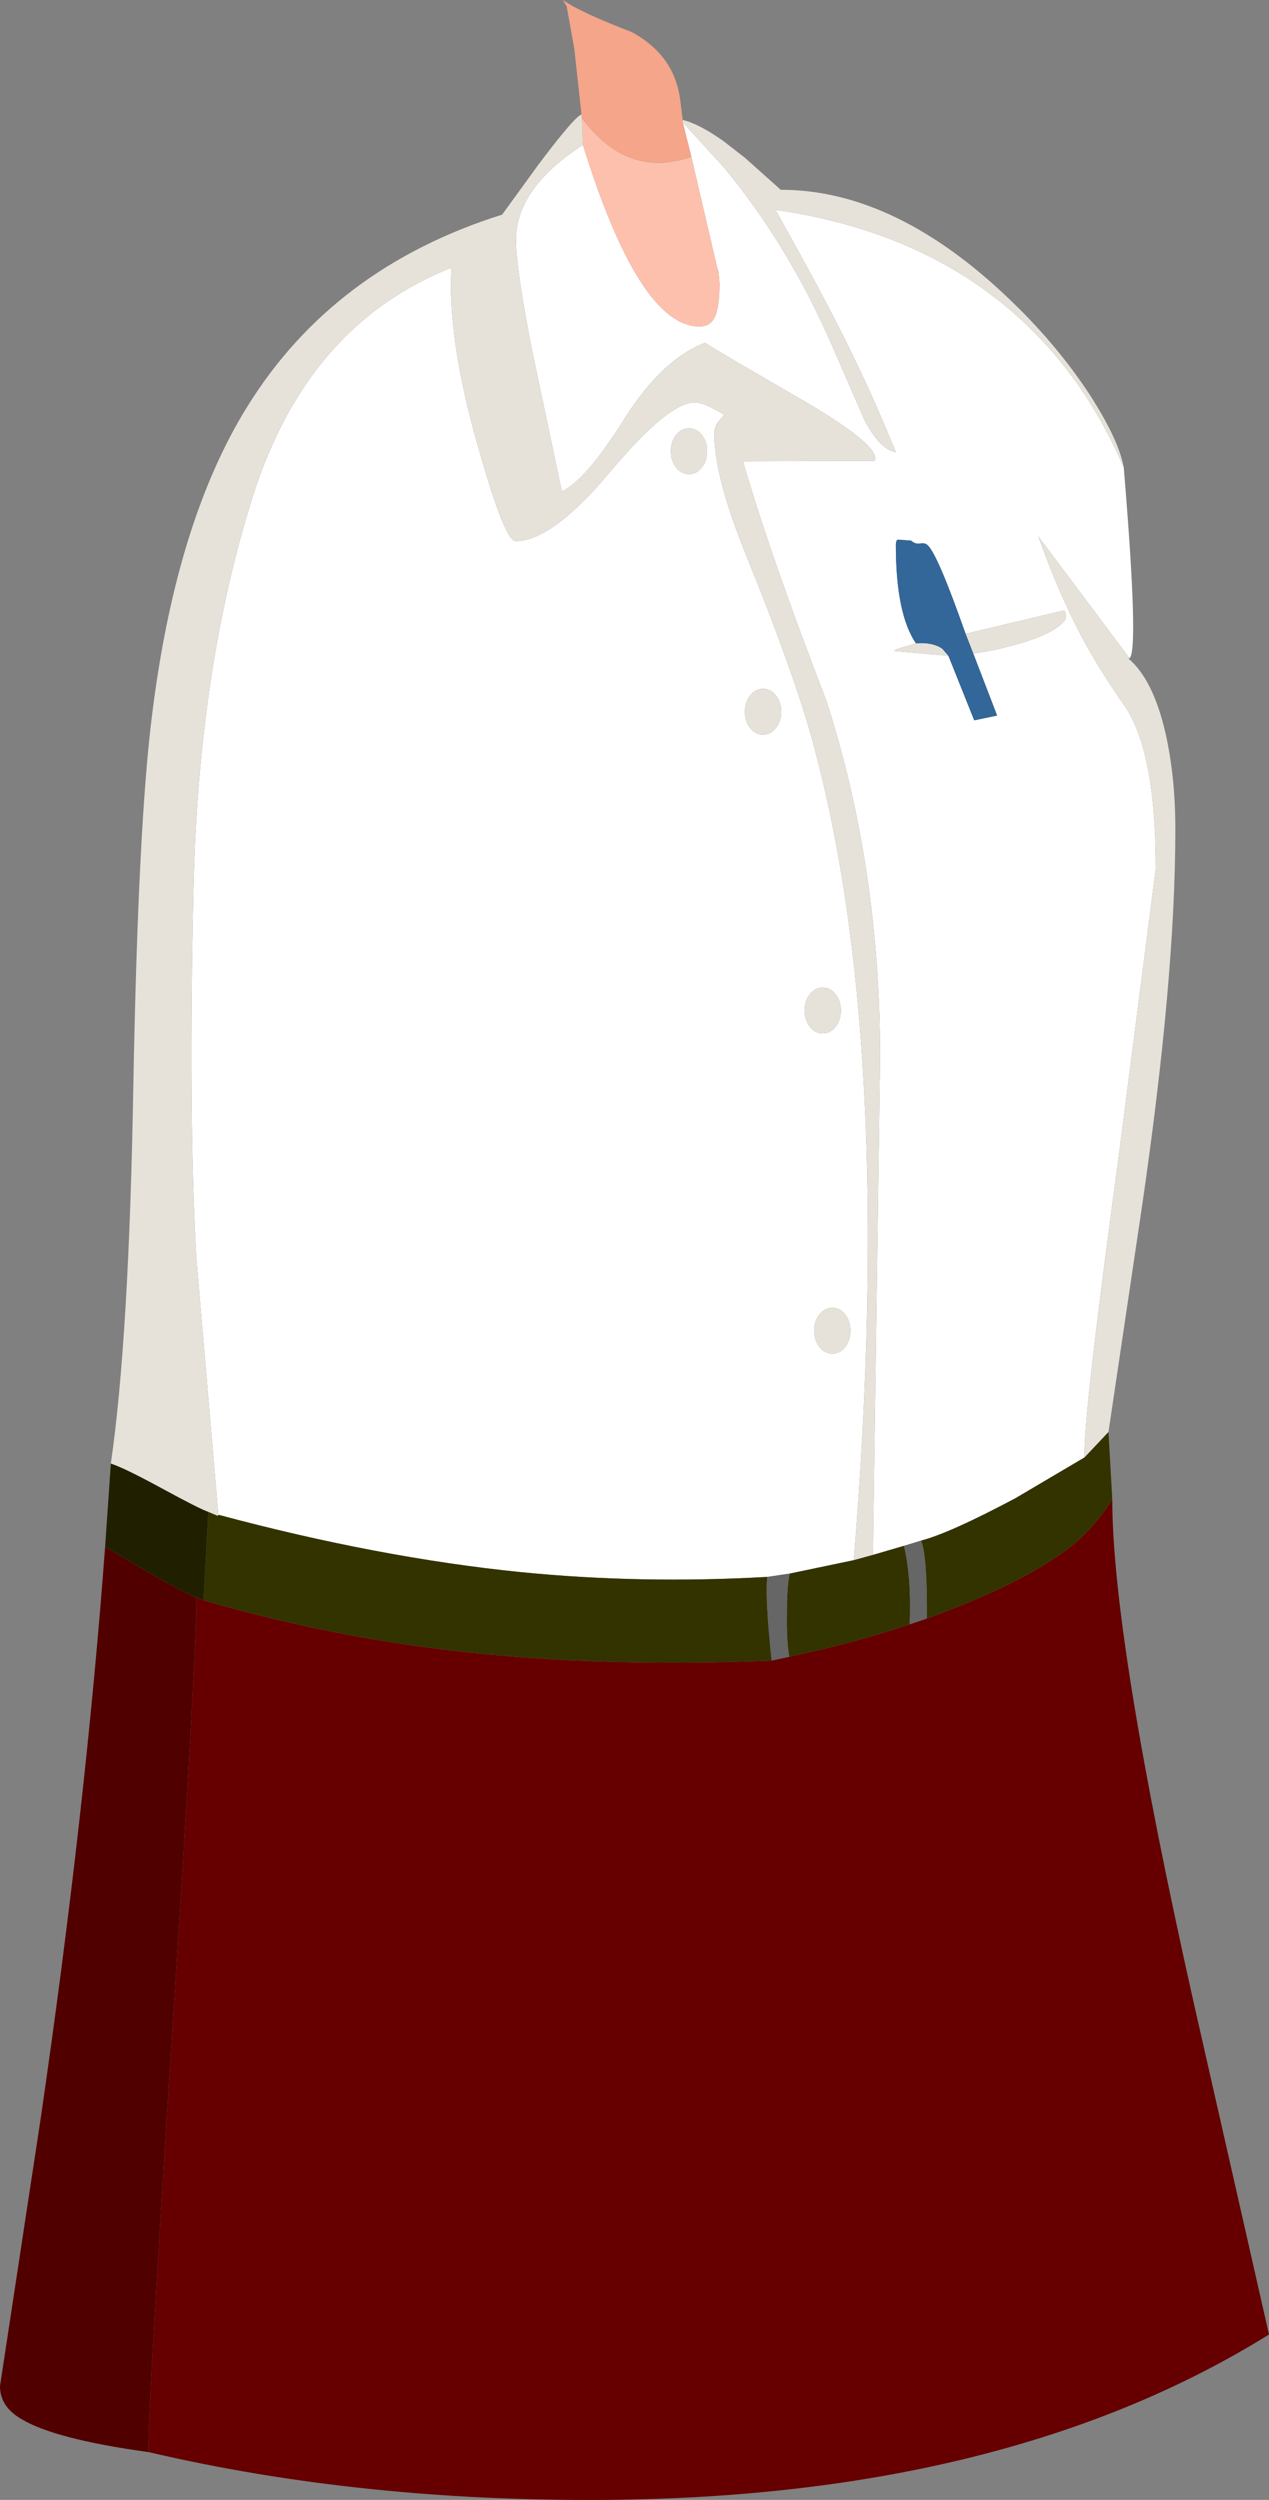
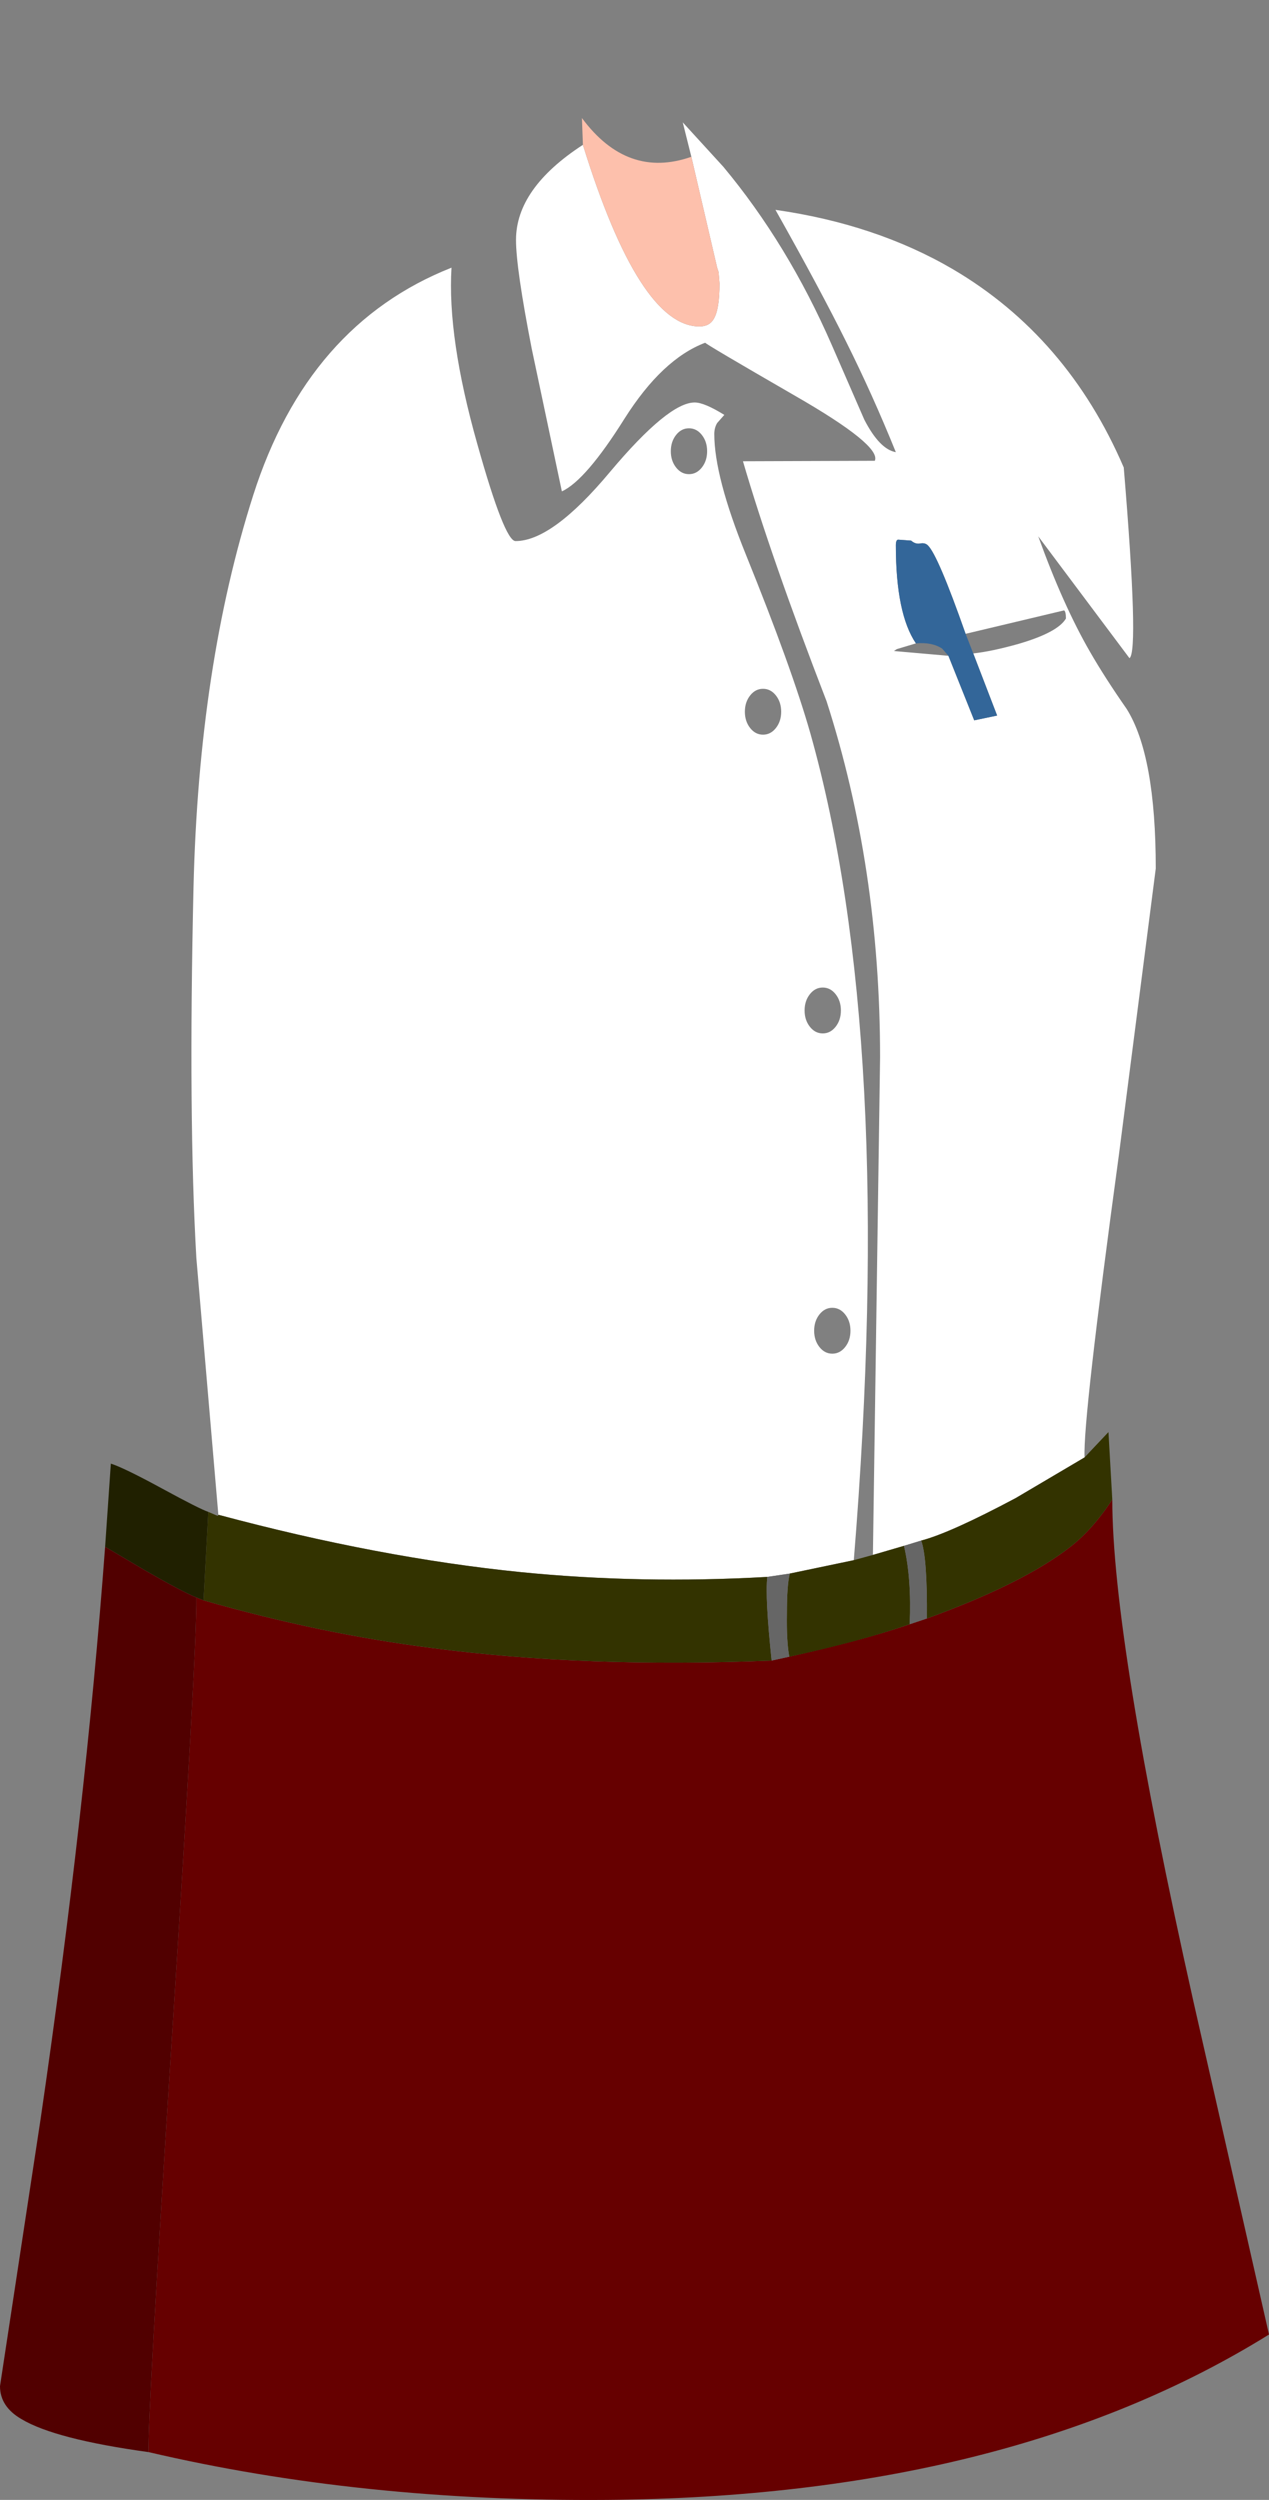
<svg xmlns="http://www.w3.org/2000/svg" height="261.5px" width="132.8px">
  <rect width="100%" height="100%" fill="#808080" stroke="none" />
  <g transform="matrix(1.0, 0.0, 0.0, 1.0, -0.55, 12.35)">
    <path d="M118.15 36.55 Q119.75 55.8 118.75 56.5 L109.2 43.75 Q111.8 50.95 114.6 55.8 116.15 58.5 118.45 61.8 121.5 66.65 121.5 78.5 L117.65 108.4 Q113.85 136.3 114.05 140.1 L106.85 144.35 Q100.0 148.0 96.95 148.8 L95.15 149.35 91.9 150.3 92.65 98.25 Q92.65 78.4 87.05 61.0 81.25 46.0 78.3 35.9 L92.1 35.85 Q92.8 34.25 83.75 29.05 74.4 23.65 74.35 23.5 69.85 25.2 65.9 31.45 61.85 37.9 59.35 39.05 L56.2 24.15 Q54.55 15.7 54.55 12.75 54.55 7.35 61.55 2.8 67.45 21.8 73.75 21.8 74.8 21.8 75.25 21.0 75.85 20.0 75.85 17.3 L75.75 16.1 75.6 15.65 72.9 4.05 72.0 0.45 76.25 5.1 Q83.0 13.2 87.6 23.75 L91.0 31.55 Q92.6 34.65 94.3 34.95 91.85 28.9 89.1 23.4 86.4 17.95 81.7 9.6 92.2 11.1 100.25 15.8 112.25 22.85 118.15 36.55 M101.6 53.95 Q98.7 45.7 97.65 44.7 97.35 44.4 96.85 44.5 96.35 44.6 95.9 44.2 L94.55 44.1 Q94.3 44.1 94.3 44.7 94.3 51.85 96.4 54.95 L94.4 55.55 94.1 55.75 99.8 56.25 102.5 63.0 104.9 62.5 102.4 56.0 Q104.3 55.8 107.15 55.0 111.25 53.8 112.1 52.35 112.1 51.6 111.9 51.5 L101.6 53.95 M81.75 63.8 Q82.3 63.1 82.3 62.1 82.3 61.1 81.75 60.4 81.2 59.7 80.4 59.7 79.6 59.7 79.05 60.4 78.5 61.1 78.5 62.1 78.5 63.1 79.05 63.8 79.6 64.5 80.4 64.5 81.2 64.5 81.75 63.8 M88.0 95.05 Q88.55 94.35 88.55 93.35 88.55 92.35 88.0 91.65 87.45 90.95 86.65 90.95 85.85 90.95 85.3 91.65 84.75 92.35 84.75 93.35 84.75 94.35 85.3 95.05 85.85 95.75 86.65 95.75 87.45 95.75 88.0 95.05 M23.4 146.1 L21.1 119.25 Q20.25 104.55 20.8 80.5 21.35 57.3 27.05 39.45 32.75 21.6 47.8 15.65 47.35 22.95 50.5 34.1 53.35 44.25 54.5 44.25 58.35 44.25 64.4 37.0 70.5 29.75 73.25 29.75 74.25 29.75 76.35 31.05 L75.6 31.9 Q75.3 32.4 75.3 33.05 75.3 37.5 78.6 45.65 83.4 57.5 85.35 64.35 94.35 96.25 89.9 150.85 L83.2 152.25 80.85 152.6 Q67.6 153.35 55.05 152.1 40.2 150.6 23.4 146.1 M74.55 34.85 Q74.55 33.85 74.0 33.15 73.45 32.45 72.65 32.45 71.85 32.45 71.3 33.15 70.75 33.85 70.75 34.85 70.75 35.85 71.3 36.55 71.85 37.25 72.65 37.25 73.45 37.25 74.0 36.55 74.55 35.85 74.55 34.85 M89.0 128.55 Q89.55 127.85 89.55 126.85 89.55 125.85 89.0 125.15 88.45 124.45 87.65 124.45 86.85 124.45 86.3 125.15 85.75 125.85 85.75 126.85 85.75 127.85 86.3 128.55 86.85 129.25 87.65 129.25 88.45 129.25 89.0 128.55" fill="#ffffff" fill-rule="evenodd" stroke="none" />
-     <path d="M72.0 0.2 Q73.7 0.6 76.25 2.4 L78.5 4.15 82.25 7.5 Q94.45 7.5 106.6 19.35 111.25 23.85 114.6 28.95 117.65 33.7 118.15 36.55 112.25 22.85 100.25 15.8 92.2 11.1 81.7 9.6 86.4 17.95 89.1 23.4 91.85 28.9 94.3 34.95 92.6 34.65 91.0 31.55 L87.6 23.75 Q83.0 13.2 76.25 5.1 L72.0 0.45 72.0 0.2 M118.75 56.5 L118.65 56.55 Q121.2 58.7 122.5 64.25 123.55 68.85 123.55 74.4 123.55 90.1 120.0 114.25 L116.55 137.45 114.05 140.1 Q113.85 136.3 117.65 108.4 L121.5 78.5 Q121.5 66.65 118.45 61.8 116.15 58.5 114.6 55.8 111.8 50.95 109.2 43.75 L118.75 56.5 M12.15 140.75 Q14.05 127.65 14.5 101.4 15.0 74.05 16.45 62.55 18.95 42.2 26.45 30.15 35.45 15.65 53.1 10.1 L56.8 5.0 Q59.95 0.8 61.05 -0.15 L61.4 -0.4 61.45 0.0 61.55 2.8 Q54.55 7.35 54.55 12.75 54.55 15.7 56.2 24.15 L59.35 39.05 Q61.85 37.9 65.9 31.45 69.85 25.2 74.35 23.5 74.4 23.65 83.75 29.05 92.8 34.25 92.1 35.85 L78.3 35.9 Q81.25 46.0 87.05 61.0 92.65 78.4 92.65 98.25 L91.9 150.3 89.9 150.85 Q94.35 96.25 85.35 64.35 83.4 57.5 78.6 45.65 75.3 37.5 75.3 33.05 75.3 32.4 75.6 31.9 L76.35 31.05 Q74.25 29.75 73.25 29.75 70.5 29.75 64.4 37.0 58.35 44.25 54.5 44.25 53.35 44.25 50.5 34.1 47.35 22.95 47.8 15.65 32.75 21.6 27.05 39.45 21.35 57.3 20.8 80.5 20.25 104.55 21.1 119.25 L23.4 146.1 Q23.45 146.3 23.05 146.1 L22.35 145.8 Q21.45 145.5 17.5 143.35 13.55 141.2 12.15 140.75 M96.4 54.95 Q98.1 54.8 99.15 55.5 L99.8 56.25 94.1 55.75 94.4 55.55 96.4 54.95 M102.4 56.0 L101.6 53.95 111.9 51.5 Q112.1 51.6 112.1 52.35 111.25 53.8 107.15 55.0 104.3 55.8 102.4 56.0 M81.75 63.8 Q81.2 64.5 80.4 64.5 79.6 64.5 79.05 63.8 78.5 63.1 78.5 62.1 78.5 61.1 79.05 60.4 79.6 59.7 80.4 59.7 81.2 59.7 81.75 60.4 82.3 61.1 82.3 62.1 82.3 63.1 81.75 63.8 M88.0 95.05 Q87.45 95.75 86.65 95.75 85.85 95.75 85.3 95.05 84.75 94.35 84.75 93.35 84.75 92.35 85.3 91.65 85.85 90.95 86.65 90.95 87.45 90.95 88.0 91.65 88.55 92.35 88.55 93.35 88.55 94.35 88.0 95.05 M74.55 34.85 Q74.55 35.85 74.0 36.55 73.45 37.25 72.65 37.25 71.85 37.25 71.3 36.55 70.75 35.85 70.75 34.85 70.75 33.85 71.3 33.15 71.85 32.45 72.65 32.45 73.45 32.45 74.0 33.15 74.55 33.85 74.55 34.85 M89.0 128.55 Q88.45 129.25 87.65 129.25 86.85 129.25 86.3 128.55 85.75 127.85 85.75 126.85 85.75 125.85 86.3 125.15 86.85 124.45 87.65 124.45 88.45 124.45 89.0 125.15 89.55 125.85 89.55 126.85 89.55 127.85 89.0 128.55" fill="#e6e2d9" fill-rule="evenodd" stroke="none" />
    <path d="M61.45 0.0 Q66.2 6.4 72.9 4.05 L75.6 15.65 75.75 16.1 75.85 17.3 Q75.85 20.0 75.25 21.0 74.8 21.8 73.75 21.8 67.45 21.8 61.55 2.8 L61.45 0.0" fill="#fdc0ac" fill-rule="evenodd" stroke="none" />
    <path d="M96.4 54.95 Q94.3 51.85 94.3 44.7 94.3 44.1 94.55 44.1 L95.9 44.2 Q96.35 44.6 96.85 44.5 97.35 44.4 97.65 44.7 98.7 45.7 101.6 53.95 L102.4 56.0 104.9 62.5 102.5 63.0 99.8 56.25 99.15 55.5 Q98.1 54.8 96.4 54.95" fill="#336699" fill-rule="evenodd" stroke="none" />
-     <path d="M61.4 -0.4 L60.65 -7.25 59.85 -11.7 59.45 -12.35 Q61.3 -11.05 66.65 -9.0 71.2 -6.55 71.75 -1.75 L72.0 0.2 72.0 0.45 72.9 4.05 Q66.2 6.4 61.45 0.0 L61.4 -0.4" fill="#f4a58a" fill-rule="evenodd" stroke="none" />
-     <path d="M116.95 144.5 Q116.95 159.1 125.45 197.05 L133.35 231.85 Q106.05 248.8 64.05 249.15 38.35 249.35 16.1 244.15 15.95 241.15 18.5 201.4 21.15 160.4 21.1 154.75 L21.85 155.05 Q34.05 158.55 45.85 160.05 61.9 162.15 81.3 161.35 L83.15 160.95 Q90.55 159.35 95.75 157.55 L97.55 156.95 Q107.6 153.3 112.5 149.5 114.9 147.65 116.95 144.5" fill="#660000" fill-rule="evenodd" stroke="none" />
+     <path d="M116.95 144.5 Q116.95 159.1 125.45 197.05 L133.35 231.85 Q106.05 248.8 64.05 249.15 38.35 249.35 16.1 244.15 15.95 241.15 18.5 201.4 21.15 160.4 21.1 154.75 L21.85 155.05 Q34.05 158.55 45.85 160.05 61.9 162.15 81.3 161.35 Q90.55 159.35 95.75 157.55 L97.55 156.95 Q107.6 153.3 112.5 149.5 114.9 147.65 116.95 144.5" fill="#660000" fill-rule="evenodd" stroke="none" />
    <path d="M116.55 137.45 L116.95 144.5 Q114.9 147.65 112.5 149.5 107.6 153.3 97.55 156.95 97.6 150.55 96.95 148.8 100.0 148.0 106.85 144.35 L114.05 140.1 116.55 137.45 M91.9 150.3 L95.15 149.35 Q95.95 152.75 95.75 157.55 90.55 159.35 83.15 160.95 82.85 159.35 82.9 156.4 82.9 153.45 83.2 152.25 L89.9 150.85 91.9 150.3 M23.4 146.1 Q40.2 150.6 55.05 152.1 67.6 153.35 80.85 152.6 80.6 154.7 81.3 161.35 61.9 162.15 45.85 160.05 34.05 158.55 21.85 155.05 L22.35 145.8 23.05 146.1 Q23.45 146.3 23.4 146.1" fill="#333300" fill-rule="evenodd" stroke="none" />
    <path d="M95.15 149.35 L96.95 148.8 Q97.6 150.55 97.55 156.95 L95.75 157.55 Q95.95 152.75 95.15 149.35 M80.85 152.6 L83.2 152.25 Q82.9 153.45 82.9 156.4 82.85 159.35 83.15 160.95 L81.3 161.35 Q80.6 154.7 80.85 152.6" fill="#666666" fill-rule="evenodd" stroke="none" />
    <path d="M11.55 149.45 L12.15 140.75 Q13.55 141.2 17.5 143.35 21.45 145.5 22.35 145.8 L21.85 155.05 21.1 154.75 Q19.6 154.15 15.7 151.9 L11.55 149.45" fill="#202000" fill-rule="evenodd" stroke="none" />
    <path d="M16.1 244.15 Q6.3 242.8 2.8 240.7 0.55 239.4 0.55 237.25 L4.8 209.3 Q9.5 177.1 11.55 149.45 L15.7 151.9 Q19.6 154.15 21.1 154.75 21.15 160.4 18.5 201.4 15.95 241.15 16.1 244.15" fill="#510000" fill-rule="evenodd" stroke="none" />
  </g>
</svg>